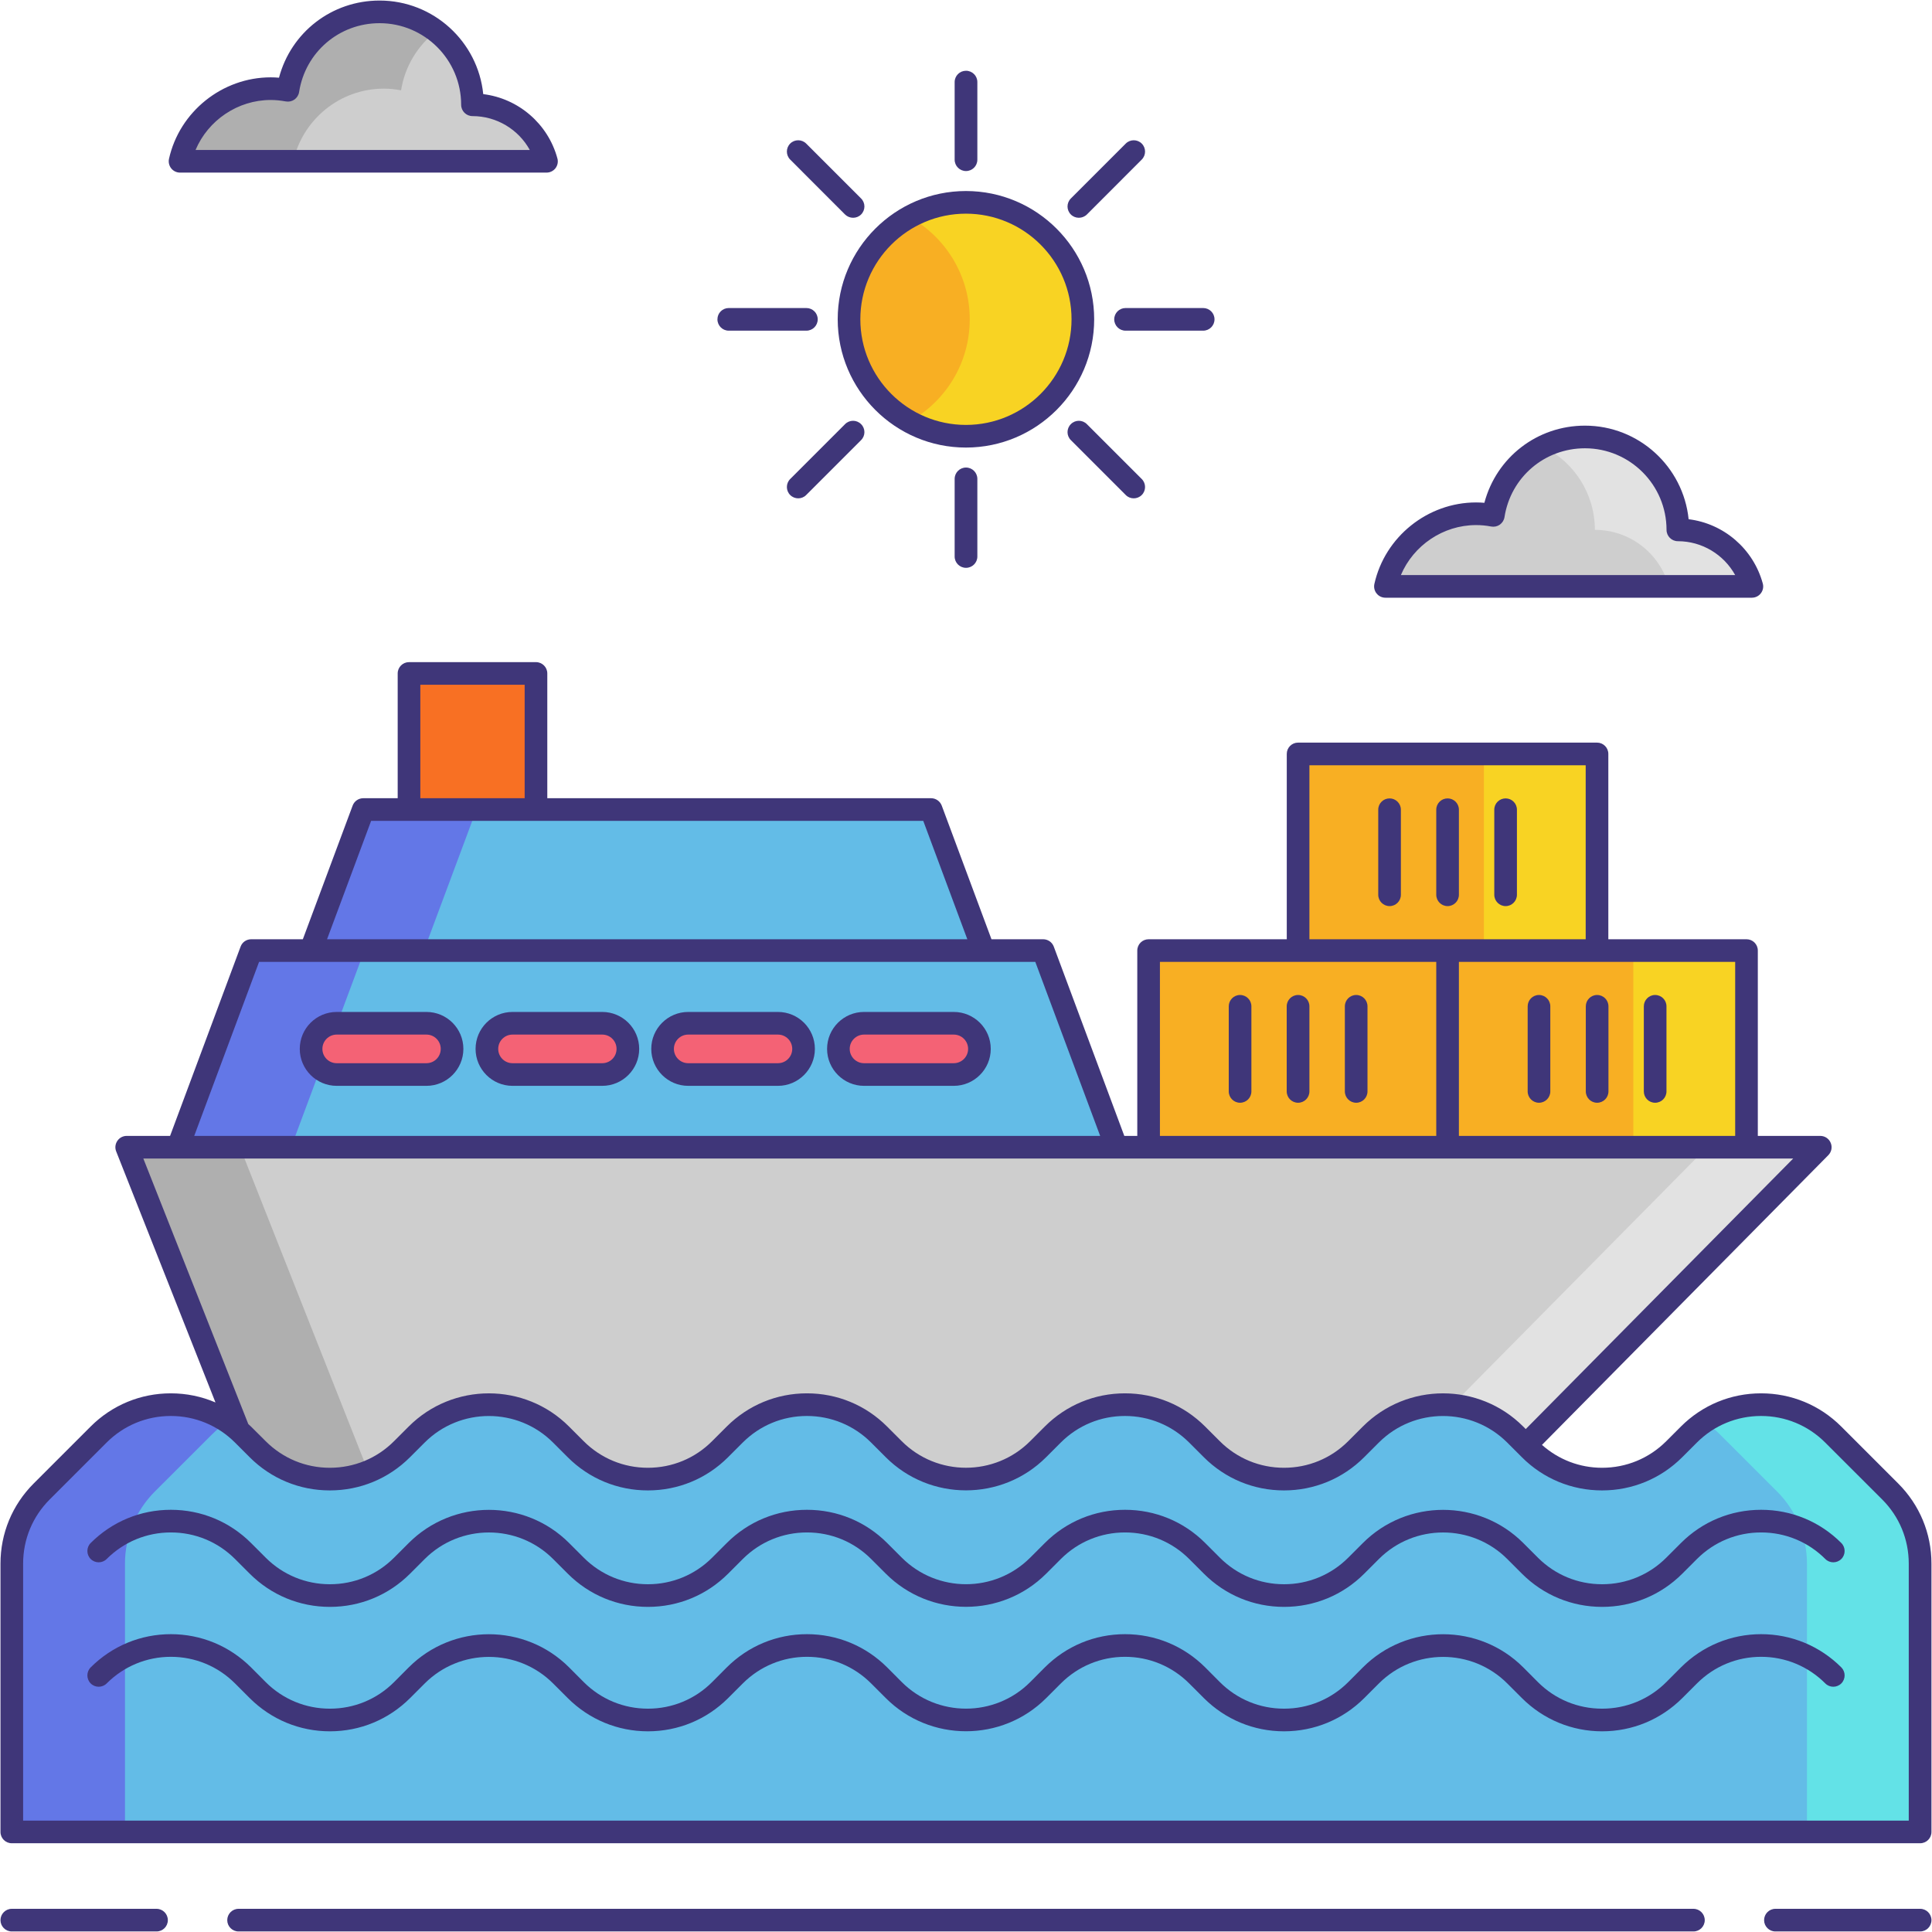
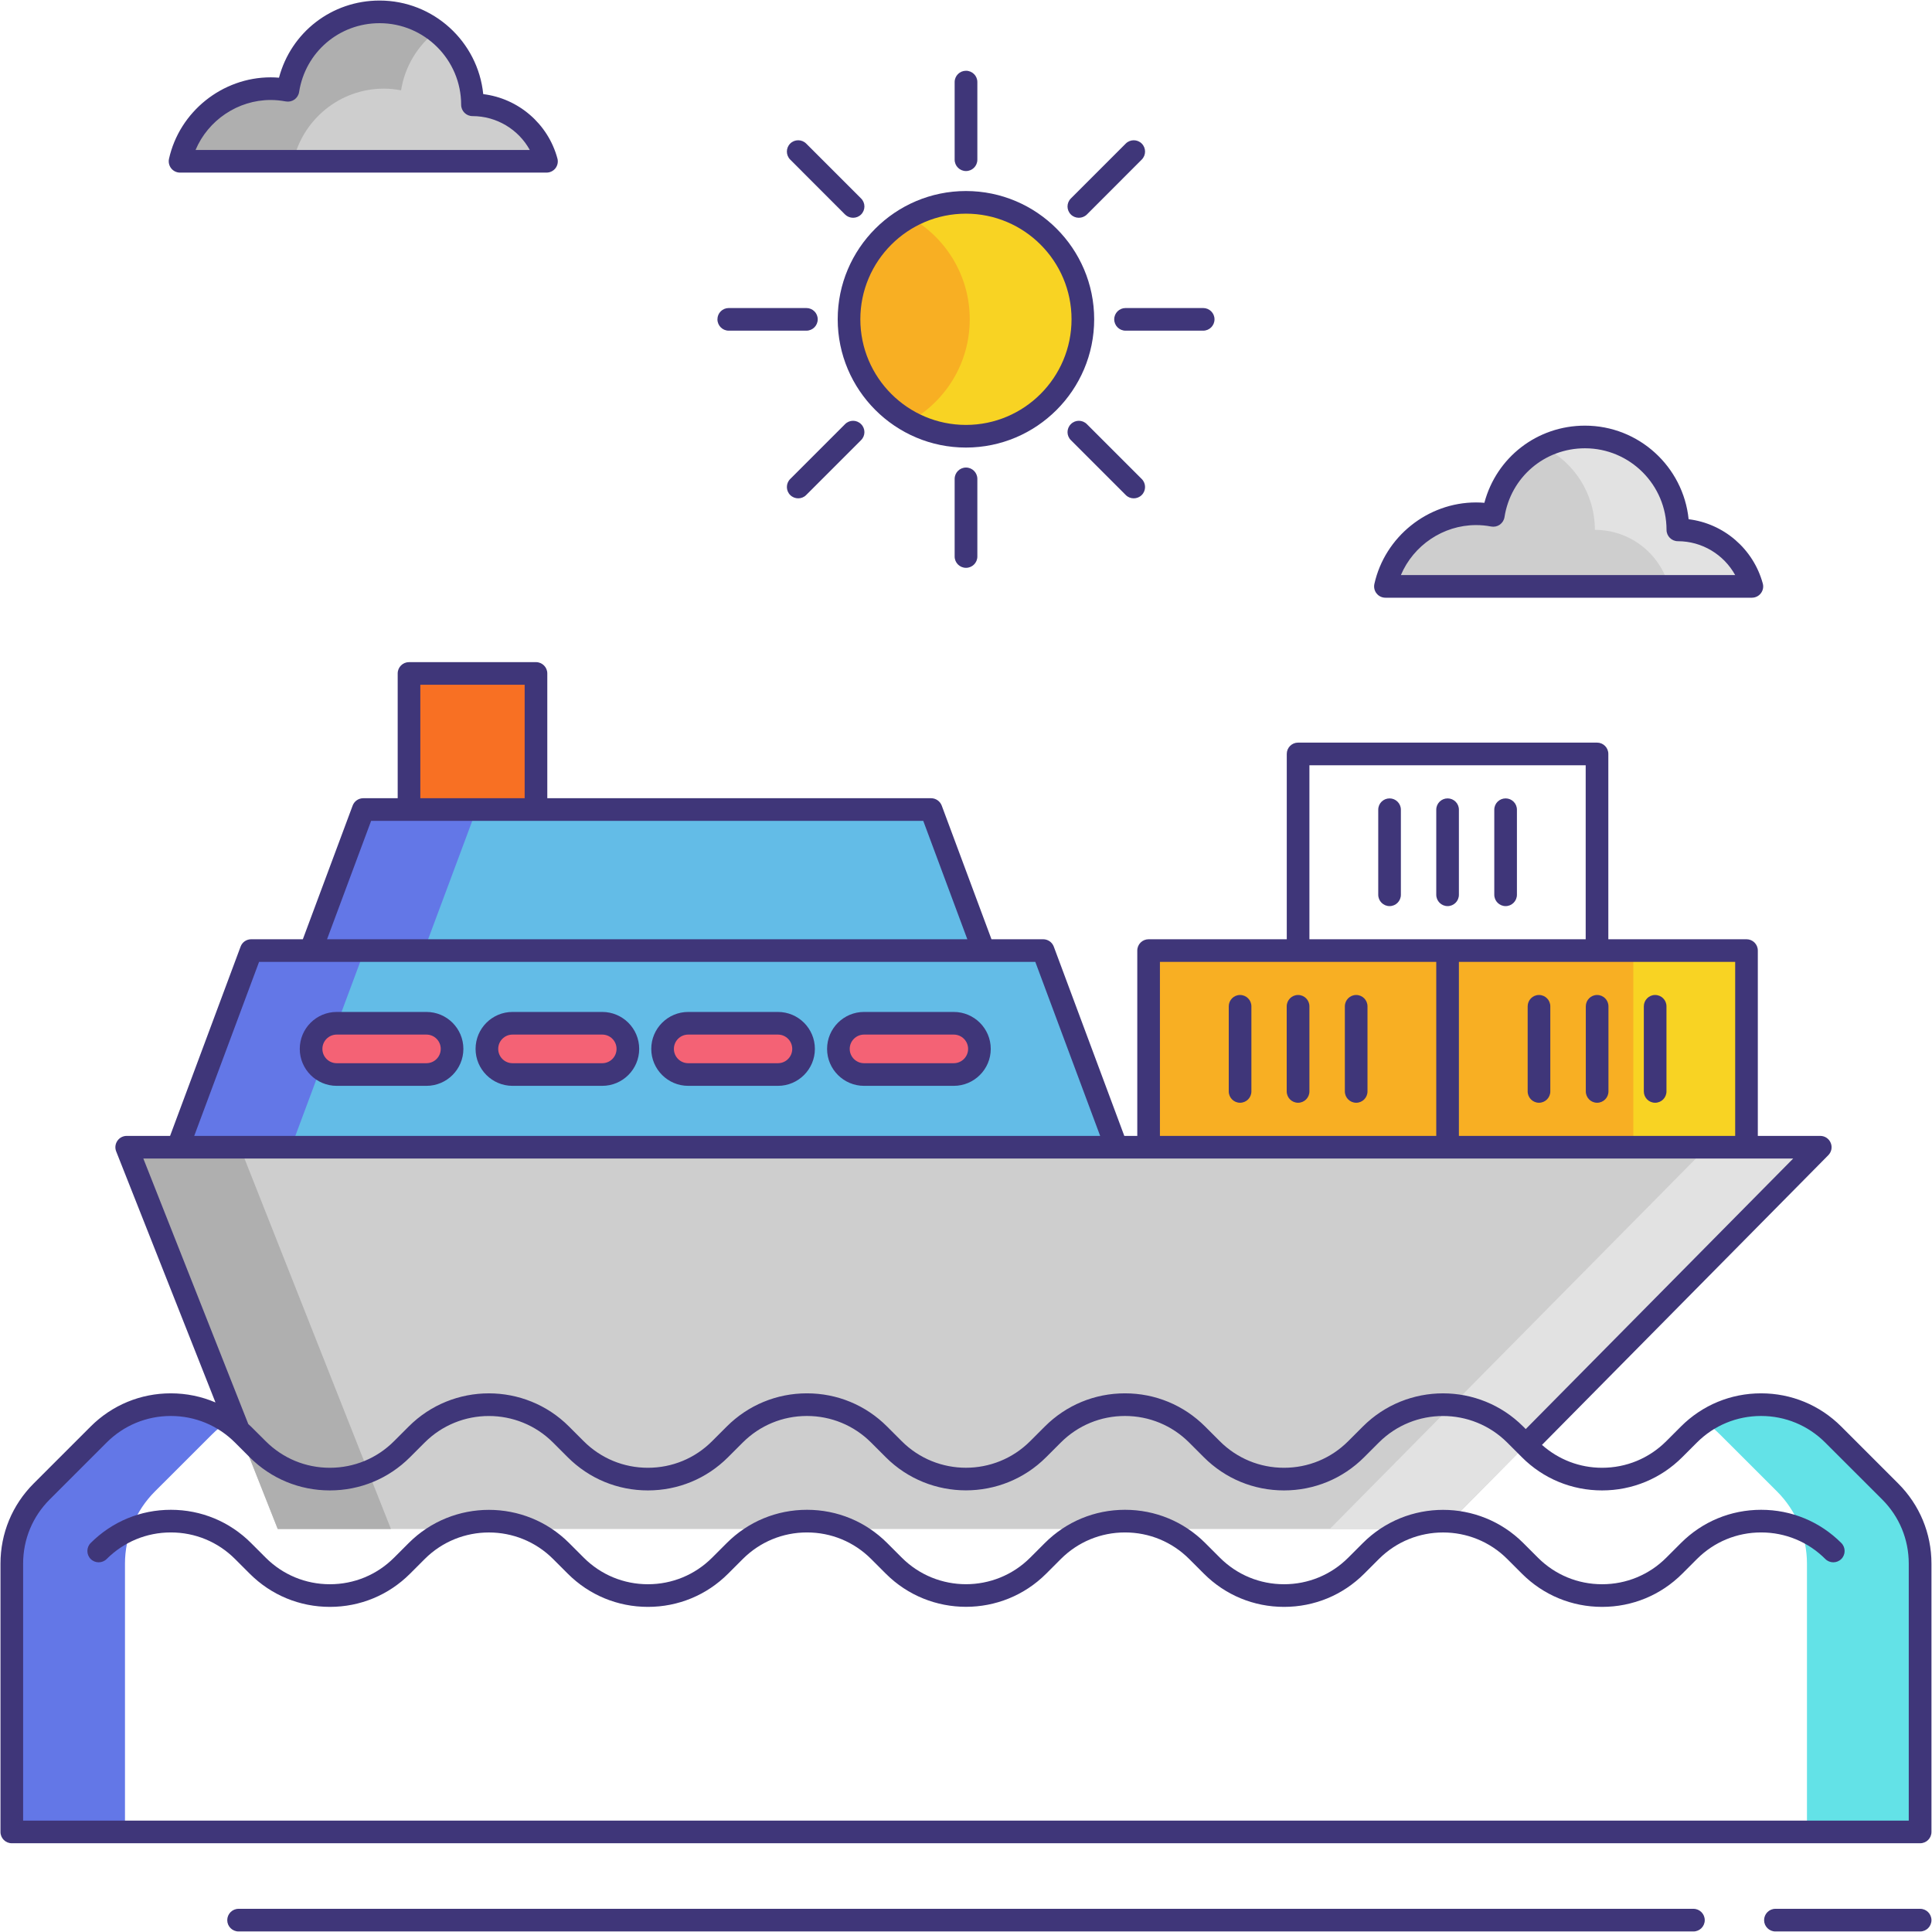
<svg xmlns="http://www.w3.org/2000/svg" width="32" height="32" viewBox="0 0 32 32" fill="none">
  <path d="M30.151 19.001H2.1L4.6 25.325H23.901L30.151 19.001Z" fill="#CECECE" />
  <path d="M2.1 19.001L4.6 25.325H6.475L3.975 19.001H2.1Z" fill="#AFAFAF" />
  <path d="M28.275 19.001L22.025 25.325H23.9L30.15 19.001H28.275Z" fill="#E2E2E2" />
  <path d="M17.279 15.744H4.161L2.947 19.001H18.492L17.279 15.744Z" fill="#63BCE7" />
  <path d="M4.161 15.744L2.947 19.001H4.822L6.036 15.744H4.161Z" fill="#6377E7" />
  <path d="M15.422 13.409H6.017L5.146 15.745H16.292L15.422 13.409Z" fill="#63BCE7" />
  <path d="M6.017 13.409L5.146 15.745H7.021L7.892 13.409H6.017Z" fill="#6377E7" />
  <path d="M7.063 17.797H5.577C5.342 17.797 5.152 17.607 5.152 17.373C5.152 17.138 5.342 16.948 5.577 16.948H7.063C7.298 16.948 7.488 17.138 7.488 17.373C7.488 17.607 7.298 17.797 7.063 17.797Z" fill="#F46275" />
  <path d="M9.975 17.797H8.489C8.255 17.797 8.064 17.607 8.064 17.373C8.064 17.138 8.255 16.948 8.489 16.948H9.975C10.21 16.948 10.4 17.138 10.4 17.373C10.4 17.607 10.21 17.797 9.975 17.797Z" fill="#F46275" />
  <path d="M12.885 17.797H11.399C11.165 17.797 10.975 17.607 10.975 17.373C10.975 17.138 11.165 16.948 11.399 16.948H12.885C13.12 16.948 13.31 17.138 13.31 17.373C13.31 17.607 13.12 17.797 12.885 17.797Z" fill="#F46275" />
  <path d="M15.797 17.797H14.311C14.077 17.797 13.887 17.607 13.887 17.373C13.887 17.138 14.077 16.948 14.311 16.948H15.797C16.032 16.948 16.222 17.138 16.222 17.373C16.222 17.607 16.032 17.797 15.797 17.797Z" fill="#F46275" />
  <path d="M8.878 11.154H6.775V13.409H8.878V11.154Z" fill="#F87023" />
  <path d="M15.999 7.225C17.069 7.225 17.936 6.358 17.936 5.288C17.936 4.219 17.069 3.352 15.999 3.352C14.93 3.352 14.062 4.219 14.062 5.288C14.062 6.358 14.93 7.225 15.999 7.225Z" fill="#F8AF23" />
  <path d="M16 3.352C15.66 3.352 15.34 3.44 15.062 3.594C15.658 3.924 16.062 4.559 16.062 5.288C16.062 6.018 15.658 6.652 15.062 6.982C15.34 7.137 15.66 7.225 16 7.225C17.07 7.225 17.937 6.358 17.937 5.288C17.937 4.219 17.07 3.352 16 3.352Z" fill="#F8D323" />
-   <path d="M0.691 24.703L1.634 23.76C2.294 23.1 3.365 23.1 4.025 23.76L4.268 24.003C4.928 24.663 5.999 24.663 6.659 24.003L6.902 23.76C7.562 23.1 8.633 23.1 9.293 23.76L9.536 24.003C10.196 24.663 11.267 24.663 11.927 24.003L12.17 23.76C12.83 23.1 13.901 23.1 14.561 23.76L14.804 24.003C15.464 24.663 16.535 24.663 17.195 24.003L17.438 23.76C18.098 23.1 19.169 23.1 19.829 23.76L20.072 24.003C20.732 24.663 21.803 24.663 22.463 24.003L22.706 23.76C23.366 23.1 24.437 23.1 25.097 23.76L25.34 24.003C26 24.663 27.071 24.663 27.731 24.003L27.974 23.76C28.634 23.1 29.705 23.1 30.365 23.76L31.308 24.703C31.625 25.02 31.803 25.45 31.803 25.899V30.343H0.195V25.899C0.195 25.45 0.373 25.02 0.691 24.703Z" fill="#63BCE7" />
  <path d="M31.309 24.704L30.365 23.761C29.785 23.181 28.889 23.11 28.232 23.549C28.323 23.61 28.41 23.68 28.49 23.761L29.434 24.704C29.751 25.021 29.929 25.451 29.929 25.899V30.343H31.804V25.899C31.804 25.451 31.626 25.021 31.309 24.704Z" fill="#63E2E7" />
  <path d="M2.565 24.704L3.509 23.761C3.589 23.68 3.676 23.61 3.767 23.549C3.11 23.11 2.214 23.181 1.634 23.761L0.69 24.704C0.373 25.021 0.195 25.451 0.195 25.899V30.343H2.07V25.899C2.07 25.451 2.248 25.021 2.565 24.704Z" fill="#6377E7" />
  <path d="M23.977 15.744H19.025V19.001H23.977V15.744Z" fill="#F8AF23" />
  <path d="M28.928 15.744H23.977V19.001H28.928V15.744Z" fill="#F8AF23" />
  <path d="M28.928 15.744H27.053V19.001H28.928V15.744Z" fill="#F8D323" />
-   <path d="M26.451 12.487H21.5V15.744H26.451V12.487Z" fill="#F8AF23" />
-   <path d="M26.453 12.487H24.578V15.744H26.453V12.487Z" fill="#F8D323" />
  <path d="M7.826 1.735C7.826 0.885 7.137 0.196 6.287 0.196C5.519 0.196 4.884 0.76 4.768 1.496C4.676 1.478 4.581 1.468 4.484 1.468C3.749 1.468 3.136 1.984 2.982 2.672H5.985H6.6H9.051C8.904 2.132 8.412 1.735 7.826 1.735Z" fill="#CECECE" />
  <path d="M6.359 1.468C6.456 1.468 6.551 1.478 6.643 1.496C6.706 1.098 6.92 0.752 7.225 0.517C6.965 0.317 6.64 0.196 6.287 0.196C5.519 0.196 4.884 0.76 4.768 1.496C4.676 1.478 4.581 1.468 4.484 1.468C3.749 1.468 3.136 1.984 2.982 2.672H4.857C5.011 1.984 5.624 1.468 6.359 1.468Z" fill="#AFAFAF" />
  <path d="M27.791 8.776C27.791 7.926 27.102 7.237 26.252 7.237C25.483 7.237 24.849 7.801 24.733 8.537C24.641 8.519 24.546 8.509 24.448 8.509C23.714 8.509 23.1 9.025 22.947 9.713H25.95H26.564H29.016C28.869 9.173 28.377 8.776 27.791 8.776Z" fill="#CECECE" />
  <path d="M27.791 8.776C27.791 7.926 27.102 7.237 26.253 7.237C26.005 7.237 25.771 7.297 25.564 7.401C26.069 7.653 26.416 8.173 26.416 8.776C27.003 8.776 27.495 9.173 27.642 9.713H29.017C28.87 9.173 28.378 8.776 27.791 8.776Z" fill="#E2E2E2" />
  <path d="M7.063 16.761H5.577C5.239 16.761 4.965 17.035 4.965 17.373C4.965 17.71 5.239 17.985 5.577 17.985H7.063C7.401 17.985 7.675 17.71 7.675 17.373C7.675 17.035 7.401 16.761 7.063 16.761ZM7.063 17.61H5.577C5.446 17.61 5.34 17.504 5.34 17.373C5.34 17.242 5.446 17.136 5.577 17.136H7.063C7.194 17.136 7.3 17.242 7.3 17.373C7.3 17.504 7.194 17.61 7.063 17.61Z" fill="#3F3679" />
  <path d="M9.975 16.761H8.489C8.151 16.761 7.877 17.035 7.877 17.373C7.877 17.71 8.151 17.985 8.489 17.985H9.975C10.313 17.985 10.587 17.71 10.587 17.373C10.587 17.035 10.313 16.761 9.975 16.761ZM9.975 17.61H8.489C8.358 17.61 8.252 17.504 8.252 17.373C8.252 17.242 8.358 17.136 8.489 17.136H9.975C10.106 17.136 10.212 17.242 10.212 17.373C10.212 17.504 10.106 17.61 9.975 17.61Z" fill="#3F3679" />
  <path d="M12.885 16.761H11.399C11.062 16.761 10.787 17.035 10.787 17.373C10.787 17.71 11.062 17.985 11.399 17.985H12.885C13.223 17.985 13.497 17.71 13.497 17.373C13.497 17.035 13.223 16.761 12.885 16.761ZM12.885 17.61H11.399C11.268 17.61 11.162 17.504 11.162 17.373C11.162 17.242 11.268 17.136 11.399 17.136H12.885C13.016 17.136 13.122 17.242 13.122 17.373C13.122 17.504 13.016 17.61 12.885 17.61Z" fill="#3F3679" />
  <path d="M15.797 16.761H14.311C13.974 16.761 13.699 17.035 13.699 17.373C13.699 17.71 13.974 17.985 14.311 17.985H15.797C16.135 17.985 16.41 17.71 16.41 17.373C16.41 17.035 16.135 16.761 15.797 16.761ZM15.797 17.61H14.311C14.181 17.61 14.074 17.504 14.074 17.373C14.074 17.242 14.181 17.136 14.311 17.136H15.797C15.928 17.136 16.035 17.242 16.035 17.373C16.035 17.504 15.928 17.61 15.797 17.61Z" fill="#3F3679" />
  <path d="M15.999 7.413C17.17 7.413 18.123 6.46 18.123 5.288C18.123 4.117 17.17 3.164 15.999 3.164C14.828 3.164 13.875 4.117 13.875 5.288C13.875 6.46 14.828 7.413 15.999 7.413ZM15.999 3.539C16.964 3.539 17.748 4.324 17.748 5.288C17.748 6.253 16.964 7.038 15.999 7.038C15.035 7.038 14.25 6.253 14.25 5.288C14.25 4.324 15.035 3.539 15.999 3.539Z" fill="#3F3679" />
  <path d="M16 2.833C16.104 2.833 16.188 2.749 16.188 2.645V1.359C16.188 1.256 16.104 1.172 16 1.172C15.896 1.172 15.812 1.256 15.812 1.359V2.645C15.812 2.749 15.896 2.833 16 2.833Z" fill="#3F3679" />
  <path d="M15.812 7.932V9.218C15.812 9.321 15.896 9.405 16 9.405C16.104 9.405 16.188 9.321 16.188 9.218V7.932C16.188 7.828 16.104 7.744 16 7.744C15.896 7.744 15.812 7.828 15.812 7.932Z" fill="#3F3679" />
  <path d="M13.997 3.553C14.034 3.589 14.082 3.607 14.13 3.607C14.178 3.607 14.226 3.589 14.262 3.553C14.336 3.479 14.336 3.361 14.262 3.287L13.353 2.378C13.28 2.305 13.161 2.305 13.088 2.378C13.015 2.451 13.015 2.57 13.088 2.643L13.997 3.553Z" fill="#3F3679" />
  <path d="M17.737 7.025C17.663 7.098 17.663 7.217 17.737 7.29L18.646 8.199C18.682 8.236 18.73 8.254 18.778 8.254C18.826 8.254 18.874 8.236 18.911 8.199C18.984 8.126 18.984 8.007 18.911 7.934L18.002 7.025C17.928 6.951 17.81 6.951 17.737 7.025Z" fill="#3F3679" />
  <path d="M12.07 5.477H13.356C13.46 5.477 13.544 5.393 13.544 5.289C13.544 5.185 13.46 5.102 13.356 5.102H12.07C11.967 5.102 11.883 5.185 11.883 5.289C11.883 5.393 11.967 5.477 12.07 5.477Z" fill="#3F3679" />
  <path d="M18.455 5.289C18.455 5.393 18.539 5.477 18.643 5.477H19.928C20.032 5.477 20.116 5.393 20.116 5.289C20.116 5.185 20.032 5.102 19.928 5.102H18.643C18.539 5.102 18.455 5.185 18.455 5.289Z" fill="#3F3679" />
  <path d="M13.997 7.025L13.088 7.934C13.015 8.007 13.015 8.126 13.088 8.199C13.125 8.236 13.173 8.254 13.221 8.254C13.269 8.254 13.317 8.236 13.353 8.199L14.262 7.29C14.336 7.217 14.336 7.098 14.262 7.025C14.189 6.951 14.07 6.951 13.997 7.025Z" fill="#3F3679" />
  <path d="M17.869 3.607C17.917 3.607 17.965 3.589 18.002 3.553L18.911 2.643C18.984 2.57 18.984 2.451 18.911 2.378C18.838 2.305 18.719 2.305 18.646 2.378L17.737 3.287C17.663 3.361 17.663 3.479 17.737 3.553C17.773 3.589 17.821 3.607 17.869 3.607Z" fill="#3F3679" />
-   <path d="M2.593 31.616H0.195C0.092 31.616 0.008 31.7 0.008 31.804C0.008 31.907 0.092 31.991 0.195 31.991H2.593C2.696 31.991 2.78 31.907 2.78 31.804C2.78 31.7 2.696 31.616 2.593 31.616Z" fill="#3F3679" />
  <path d="M31.804 31.616H29.406C29.303 31.616 29.219 31.7 29.219 31.804C29.219 31.907 29.303 31.991 29.406 31.991H31.804C31.907 31.991 31.991 31.907 31.991 31.804C31.991 31.7 31.907 31.616 31.804 31.616Z" fill="#3F3679" />
  <path d="M28.049 31.616H3.951C3.848 31.616 3.764 31.7 3.764 31.804C3.764 31.907 3.848 31.991 3.951 31.991H28.049C28.152 31.991 28.236 31.907 28.236 31.804C28.236 31.7 28.152 31.616 28.049 31.616Z" fill="#3F3679" />
  <path d="M31.44 24.571L30.497 23.628C30.142 23.273 29.671 23.078 29.169 23.078C28.667 23.078 28.196 23.273 27.841 23.628L27.598 23.871C27.314 24.155 26.936 24.311 26.535 24.311C26.164 24.311 25.815 24.176 25.54 23.932L30.283 19.133C30.336 19.079 30.352 18.999 30.322 18.929C30.293 18.859 30.225 18.814 30.149 18.814H29.115V15.744C29.115 15.64 29.031 15.557 28.928 15.557H26.639V12.487C26.639 12.383 26.555 12.3 26.452 12.3H21.5C21.397 12.3 21.313 12.383 21.313 12.487V15.557H19.025C18.921 15.557 18.837 15.64 18.837 15.744V18.814H18.622L17.454 15.679C17.426 15.605 17.356 15.557 17.278 15.557H16.422L15.598 13.343C15.57 13.27 15.5 13.221 15.422 13.221H9.065V11.154C9.065 11.051 8.981 10.967 8.877 10.967H6.775C6.671 10.967 6.587 11.051 6.587 11.154V13.221H6.017C5.938 13.221 5.868 13.27 5.841 13.343L5.016 15.557H4.161C4.082 15.557 4.012 15.605 3.985 15.679L2.817 18.814H2.099C2.036 18.814 1.978 18.845 1.944 18.896C1.909 18.947 1.901 19.012 1.924 19.07L3.569 23.229C3.338 23.13 3.088 23.078 2.829 23.078C2.328 23.078 1.856 23.273 1.501 23.628L0.558 24.571C0.203 24.926 0.008 25.397 0.008 25.899V30.343C0.008 30.447 0.092 30.53 0.195 30.53H31.803C31.907 30.53 31.991 30.447 31.991 30.343V25.899C31.991 25.397 31.795 24.926 31.44 24.571ZM28.74 18.814H24.164V15.932H26.452H28.74V18.814H28.74ZM21.688 12.675H26.264V15.557H23.976H21.688L21.688 12.675ZM19.212 15.932H21.501H23.789V18.814H19.212V15.932H19.212ZM6.962 11.342H8.69V13.221H6.962V11.342ZM6.147 13.596H6.775H8.877H15.292L16.022 15.557H5.417L6.147 13.596ZM4.291 15.932H5.147H16.292H17.148L18.222 18.814H3.217L4.291 15.932ZM4.113 23.588L2.374 19.189H2.947H18.492H19.025H23.976H28.928H29.701L25.271 23.67L25.229 23.628C24.497 22.895 23.305 22.895 22.573 23.628L22.33 23.871C22.046 24.155 21.669 24.311 21.267 24.311C20.866 24.311 20.488 24.155 20.204 23.871L19.961 23.628C19.606 23.273 19.135 23.078 18.633 23.078C18.131 23.078 17.66 23.273 17.305 23.628L17.062 23.871C16.476 24.457 15.522 24.457 14.936 23.871L14.693 23.628C14.339 23.273 13.867 23.078 13.365 23.078C12.864 23.078 12.392 23.273 12.037 23.628L11.794 23.871C11.51 24.155 11.133 24.311 10.731 24.311C10.33 24.311 9.952 24.155 9.668 23.871L9.425 23.628C8.693 22.895 7.501 22.895 6.769 23.628L6.526 23.871C6.242 24.155 5.865 24.311 5.463 24.311C5.062 24.311 4.685 24.155 4.401 23.871L4.157 23.628C4.143 23.614 4.128 23.602 4.114 23.588C4.114 23.588 4.114 23.588 4.113 23.588ZM0.383 30.155V25.899C0.383 25.497 0.539 25.12 0.823 24.836L1.766 23.893C2.05 23.609 2.428 23.453 2.829 23.453C3.23 23.453 3.608 23.609 3.892 23.893L4.135 24.136C4.49 24.491 4.961 24.686 5.463 24.686C5.965 24.686 6.436 24.491 6.791 24.136L7.034 23.893C7.62 23.307 8.574 23.307 9.16 23.893L9.403 24.136C9.758 24.491 10.229 24.686 10.731 24.686C11.233 24.686 11.704 24.491 12.059 24.136L12.302 23.893C12.586 23.609 12.963 23.453 13.365 23.453C13.766 23.453 14.144 23.609 14.428 23.893L14.671 24.136C15.403 24.868 16.595 24.868 17.327 24.136L17.57 23.893C17.854 23.609 18.231 23.453 18.633 23.453C19.034 23.453 19.412 23.609 19.696 23.893L19.939 24.136C20.294 24.491 20.765 24.686 21.267 24.686C21.768 24.686 22.24 24.491 22.595 24.136L22.838 23.893C23.424 23.307 24.377 23.307 24.964 23.893L25.207 24.136C25.561 24.491 26.033 24.686 26.535 24.686C27.036 24.686 27.508 24.491 27.863 24.136L28.106 23.893C28.39 23.609 28.767 23.453 29.169 23.453C29.57 23.453 29.947 23.609 30.231 23.893L31.175 24.836C31.459 25.12 31.615 25.497 31.615 25.899V30.155H0.383Z" fill="#3F3679" />
  <path d="M29.17 25.007C28.668 25.007 28.197 25.202 27.842 25.557L27.599 25.8C27.315 26.084 26.937 26.24 26.536 26.24C26.134 26.24 25.757 26.084 25.473 25.8L25.23 25.557C24.498 24.825 23.306 24.825 22.574 25.557L22.331 25.8C22.047 26.084 21.669 26.24 21.268 26.24C20.866 26.24 20.489 26.084 20.205 25.8L19.962 25.557C19.607 25.202 19.136 25.007 18.634 25.007C18.132 25.007 17.661 25.202 17.306 25.557L17.063 25.8C16.477 26.386 15.523 26.386 14.937 25.8L14.694 25.557C14.339 25.202 13.868 25.007 13.366 25.007C12.864 25.007 12.393 25.202 12.038 25.557L11.795 25.8C11.511 26.084 11.133 26.24 10.732 26.24C10.331 26.24 9.953 26.084 9.669 25.8L9.426 25.557C8.694 24.825 7.502 24.825 6.77 25.557L6.527 25.8C6.243 26.084 5.866 26.24 5.464 26.24C5.063 26.24 4.685 26.084 4.401 25.8L4.158 25.557C3.803 25.202 3.332 25.007 2.83 25.007C2.328 25.007 1.857 25.202 1.502 25.557C1.429 25.63 1.429 25.749 1.502 25.822C1.575 25.895 1.694 25.895 1.767 25.822C2.051 25.538 2.429 25.382 2.83 25.382C3.232 25.382 3.609 25.538 3.893 25.822L4.136 26.065C4.491 26.42 4.962 26.615 5.464 26.615C5.966 26.615 6.437 26.42 6.792 26.065L7.035 25.822C7.621 25.236 8.575 25.236 9.161 25.822L9.404 26.065C9.759 26.42 10.23 26.615 10.732 26.615C11.234 26.615 11.705 26.42 12.06 26.065L12.303 25.822C12.587 25.538 12.965 25.382 13.366 25.382C13.768 25.382 14.145 25.538 14.429 25.822L14.672 26.065C15.404 26.797 16.596 26.797 17.328 26.065L17.571 25.822C17.855 25.538 18.233 25.382 18.634 25.382C19.035 25.382 19.413 25.538 19.697 25.822L19.94 26.065C20.295 26.42 20.766 26.615 21.268 26.615C21.77 26.615 22.241 26.42 22.596 26.065L22.839 25.822C23.425 25.236 24.379 25.236 24.965 25.822L25.208 26.065C25.563 26.42 26.034 26.615 26.536 26.615C27.038 26.615 27.509 26.42 27.864 26.065L28.107 25.822C28.391 25.538 28.768 25.382 29.17 25.382C29.571 25.382 29.949 25.538 30.233 25.822C30.306 25.895 30.424 25.895 30.498 25.822C30.571 25.749 30.571 25.63 30.498 25.557C30.143 25.202 29.672 25.007 29.17 25.007Z" fill="#3F3679" />
-   <path d="M29.17 27.067C28.668 27.067 28.197 27.263 27.842 27.617L27.599 27.861C27.315 28.145 26.937 28.301 26.536 28.301C26.134 28.301 25.757 28.145 25.473 27.861L25.23 27.617C24.498 26.885 23.306 26.885 22.574 27.617L22.331 27.861C22.047 28.145 21.669 28.301 21.268 28.301C20.866 28.301 20.489 28.145 20.205 27.861L19.962 27.617C19.607 27.263 19.136 27.067 18.634 27.067C18.132 27.067 17.661 27.263 17.306 27.617L17.063 27.861C16.477 28.447 15.523 28.447 14.937 27.861L14.694 27.617C14.339 27.263 13.868 27.067 13.366 27.067C12.864 27.067 12.393 27.263 12.038 27.617L11.795 27.861C11.511 28.145 11.133 28.301 10.732 28.301C10.331 28.301 9.953 28.145 9.669 27.861L9.426 27.617C8.694 26.885 7.502 26.885 6.77 27.617L6.527 27.861C6.243 28.145 5.866 28.301 5.464 28.301C5.063 28.301 4.685 28.145 4.401 27.861L4.158 27.617C3.803 27.263 3.332 27.067 2.83 27.067C2.328 27.067 1.857 27.263 1.502 27.617C1.429 27.691 1.429 27.809 1.502 27.883C1.575 27.956 1.694 27.956 1.767 27.883C2.051 27.599 2.429 27.442 2.83 27.442C3.232 27.442 3.609 27.599 3.893 27.883L4.136 28.126C4.491 28.48 4.962 28.676 5.464 28.676C5.966 28.676 6.437 28.48 6.792 28.126L7.035 27.883C7.621 27.297 8.575 27.297 9.161 27.883L9.404 28.126C9.759 28.48 10.23 28.676 10.732 28.676C11.234 28.676 11.705 28.48 12.06 28.126L12.303 27.883C12.587 27.599 12.965 27.442 13.366 27.442C13.768 27.442 14.145 27.599 14.429 27.883L14.672 28.126C15.404 28.858 16.596 28.858 17.328 28.126L17.571 27.883C17.855 27.599 18.233 27.442 18.634 27.442C19.035 27.442 19.413 27.599 19.697 27.883L19.94 28.126C20.295 28.48 20.766 28.676 21.268 28.676C21.77 28.676 22.241 28.48 22.596 28.126L22.839 27.883C23.425 27.297 24.379 27.297 24.965 27.883L25.208 28.126C25.563 28.48 26.034 28.676 26.536 28.676C27.038 28.676 27.509 28.48 27.864 28.126L28.107 27.883C28.391 27.599 28.768 27.442 29.17 27.442C29.571 27.442 29.949 27.599 30.233 27.883C30.306 27.956 30.424 27.956 30.498 27.883C30.571 27.809 30.571 27.691 30.498 27.617C30.143 27.263 29.672 27.067 29.17 27.067Z" fill="#3F3679" />
  <path d="M23.016 13.224C22.912 13.224 22.828 13.307 22.828 13.411V14.82C22.828 14.924 22.912 15.008 23.016 15.008C23.119 15.008 23.203 14.924 23.203 14.82V13.411C23.203 13.308 23.119 13.224 23.016 13.224Z" fill="#3F3679" />
  <path d="M24.164 14.82V13.411C24.164 13.307 24.08 13.224 23.977 13.224C23.873 13.224 23.789 13.307 23.789 13.411V14.82C23.789 14.924 23.873 15.008 23.977 15.008C24.08 15.008 24.164 14.924 24.164 14.82Z" fill="#3F3679" />
  <path d="M24.938 15.008C25.041 15.008 25.125 14.924 25.125 14.82V13.411C25.125 13.307 25.041 13.224 24.938 13.224C24.834 13.224 24.75 13.307 24.75 13.411V14.82C24.75 14.924 24.834 15.008 24.938 15.008Z" fill="#3F3679" />
  <path d="M20.539 16.48C20.436 16.48 20.352 16.564 20.352 16.668V18.077C20.352 18.181 20.436 18.265 20.539 18.265C20.643 18.265 20.727 18.181 20.727 18.077V16.668C20.727 16.564 20.643 16.48 20.539 16.48Z" fill="#3F3679" />
  <path d="M21.5 16.48C21.396 16.48 21.312 16.564 21.312 16.668V18.077C21.312 18.181 21.396 18.265 21.5 18.265C21.604 18.265 21.688 18.181 21.688 18.077V16.668C21.688 16.564 21.604 16.48 21.5 16.48Z" fill="#3F3679" />
  <path d="M22.463 16.48C22.359 16.48 22.275 16.564 22.275 16.668V18.077C22.275 18.181 22.359 18.265 22.463 18.265C22.566 18.265 22.65 18.181 22.65 18.077V16.668C22.65 16.564 22.566 16.48 22.463 16.48Z" fill="#3F3679" />
  <path d="M25.49 16.48C25.387 16.48 25.303 16.564 25.303 16.668V18.077C25.303 18.181 25.387 18.265 25.49 18.265C25.594 18.265 25.678 18.181 25.678 18.077V16.668C25.678 16.564 25.594 16.48 25.49 16.48Z" fill="#3F3679" />
  <path d="M26.266 16.668V18.077C26.266 18.181 26.35 18.265 26.453 18.265C26.557 18.265 26.641 18.181 26.641 18.077V16.668C26.641 16.564 26.557 16.48 26.453 16.48C26.35 16.48 26.266 16.564 26.266 16.668Z" fill="#3F3679" />
  <path d="M27.414 18.265C27.518 18.265 27.602 18.181 27.602 18.077V16.668C27.602 16.564 27.518 16.48 27.414 16.48C27.311 16.48 27.227 16.564 27.227 16.668V18.077C27.227 18.181 27.31 18.265 27.414 18.265Z" fill="#3F3679" />
  <path d="M2.982 2.859H9.052C9.11 2.859 9.165 2.832 9.201 2.786C9.236 2.739 9.248 2.679 9.232 2.623C9.076 2.048 8.584 1.63 8.004 1.559C7.916 0.689 7.179 0.009 6.287 0.009C5.494 0.009 4.82 0.536 4.621 1.287C4.575 1.283 4.529 1.281 4.484 1.281C3.682 1.281 2.973 1.849 2.799 2.631C2.787 2.687 2.801 2.745 2.836 2.789C2.872 2.834 2.926 2.859 2.982 2.859ZM4.484 1.656C4.565 1.656 4.647 1.664 4.734 1.68C4.784 1.689 4.835 1.678 4.877 1.649C4.918 1.619 4.946 1.575 4.954 1.525C5.057 0.863 5.618 0.384 6.287 0.384C7.032 0.384 7.638 0.99 7.638 1.735C7.638 1.839 7.722 1.923 7.826 1.923C8.226 1.923 8.588 2.144 8.775 2.484H3.239C3.446 1.993 3.937 1.656 4.484 1.656Z" fill="#3F3679" />
  <path d="M22.947 9.9H29.016C29.075 9.9 29.13 9.873 29.165 9.827C29.201 9.78 29.213 9.72 29.197 9.664C29.04 9.089 28.549 8.671 27.969 8.6C27.88 7.73 27.144 7.05 26.252 7.05C25.459 7.05 24.785 7.577 24.586 8.328C24.54 8.324 24.494 8.322 24.448 8.322C23.647 8.322 22.938 8.89 22.764 9.672C22.752 9.728 22.765 9.786 22.801 9.83C22.837 9.875 22.89 9.9 22.947 9.9ZM24.448 8.697C24.53 8.697 24.612 8.704 24.699 8.721C24.749 8.73 24.8 8.719 24.842 8.69C24.883 8.66 24.911 8.616 24.919 8.566C25.022 7.904 25.583 7.425 26.252 7.425C26.997 7.425 27.603 8.031 27.603 8.776C27.603 8.88 27.687 8.964 27.791 8.964C28.191 8.964 28.552 9.185 28.74 9.525H23.203C23.411 9.034 23.902 8.697 24.448 8.697Z" fill="#3F3679" />
</svg>